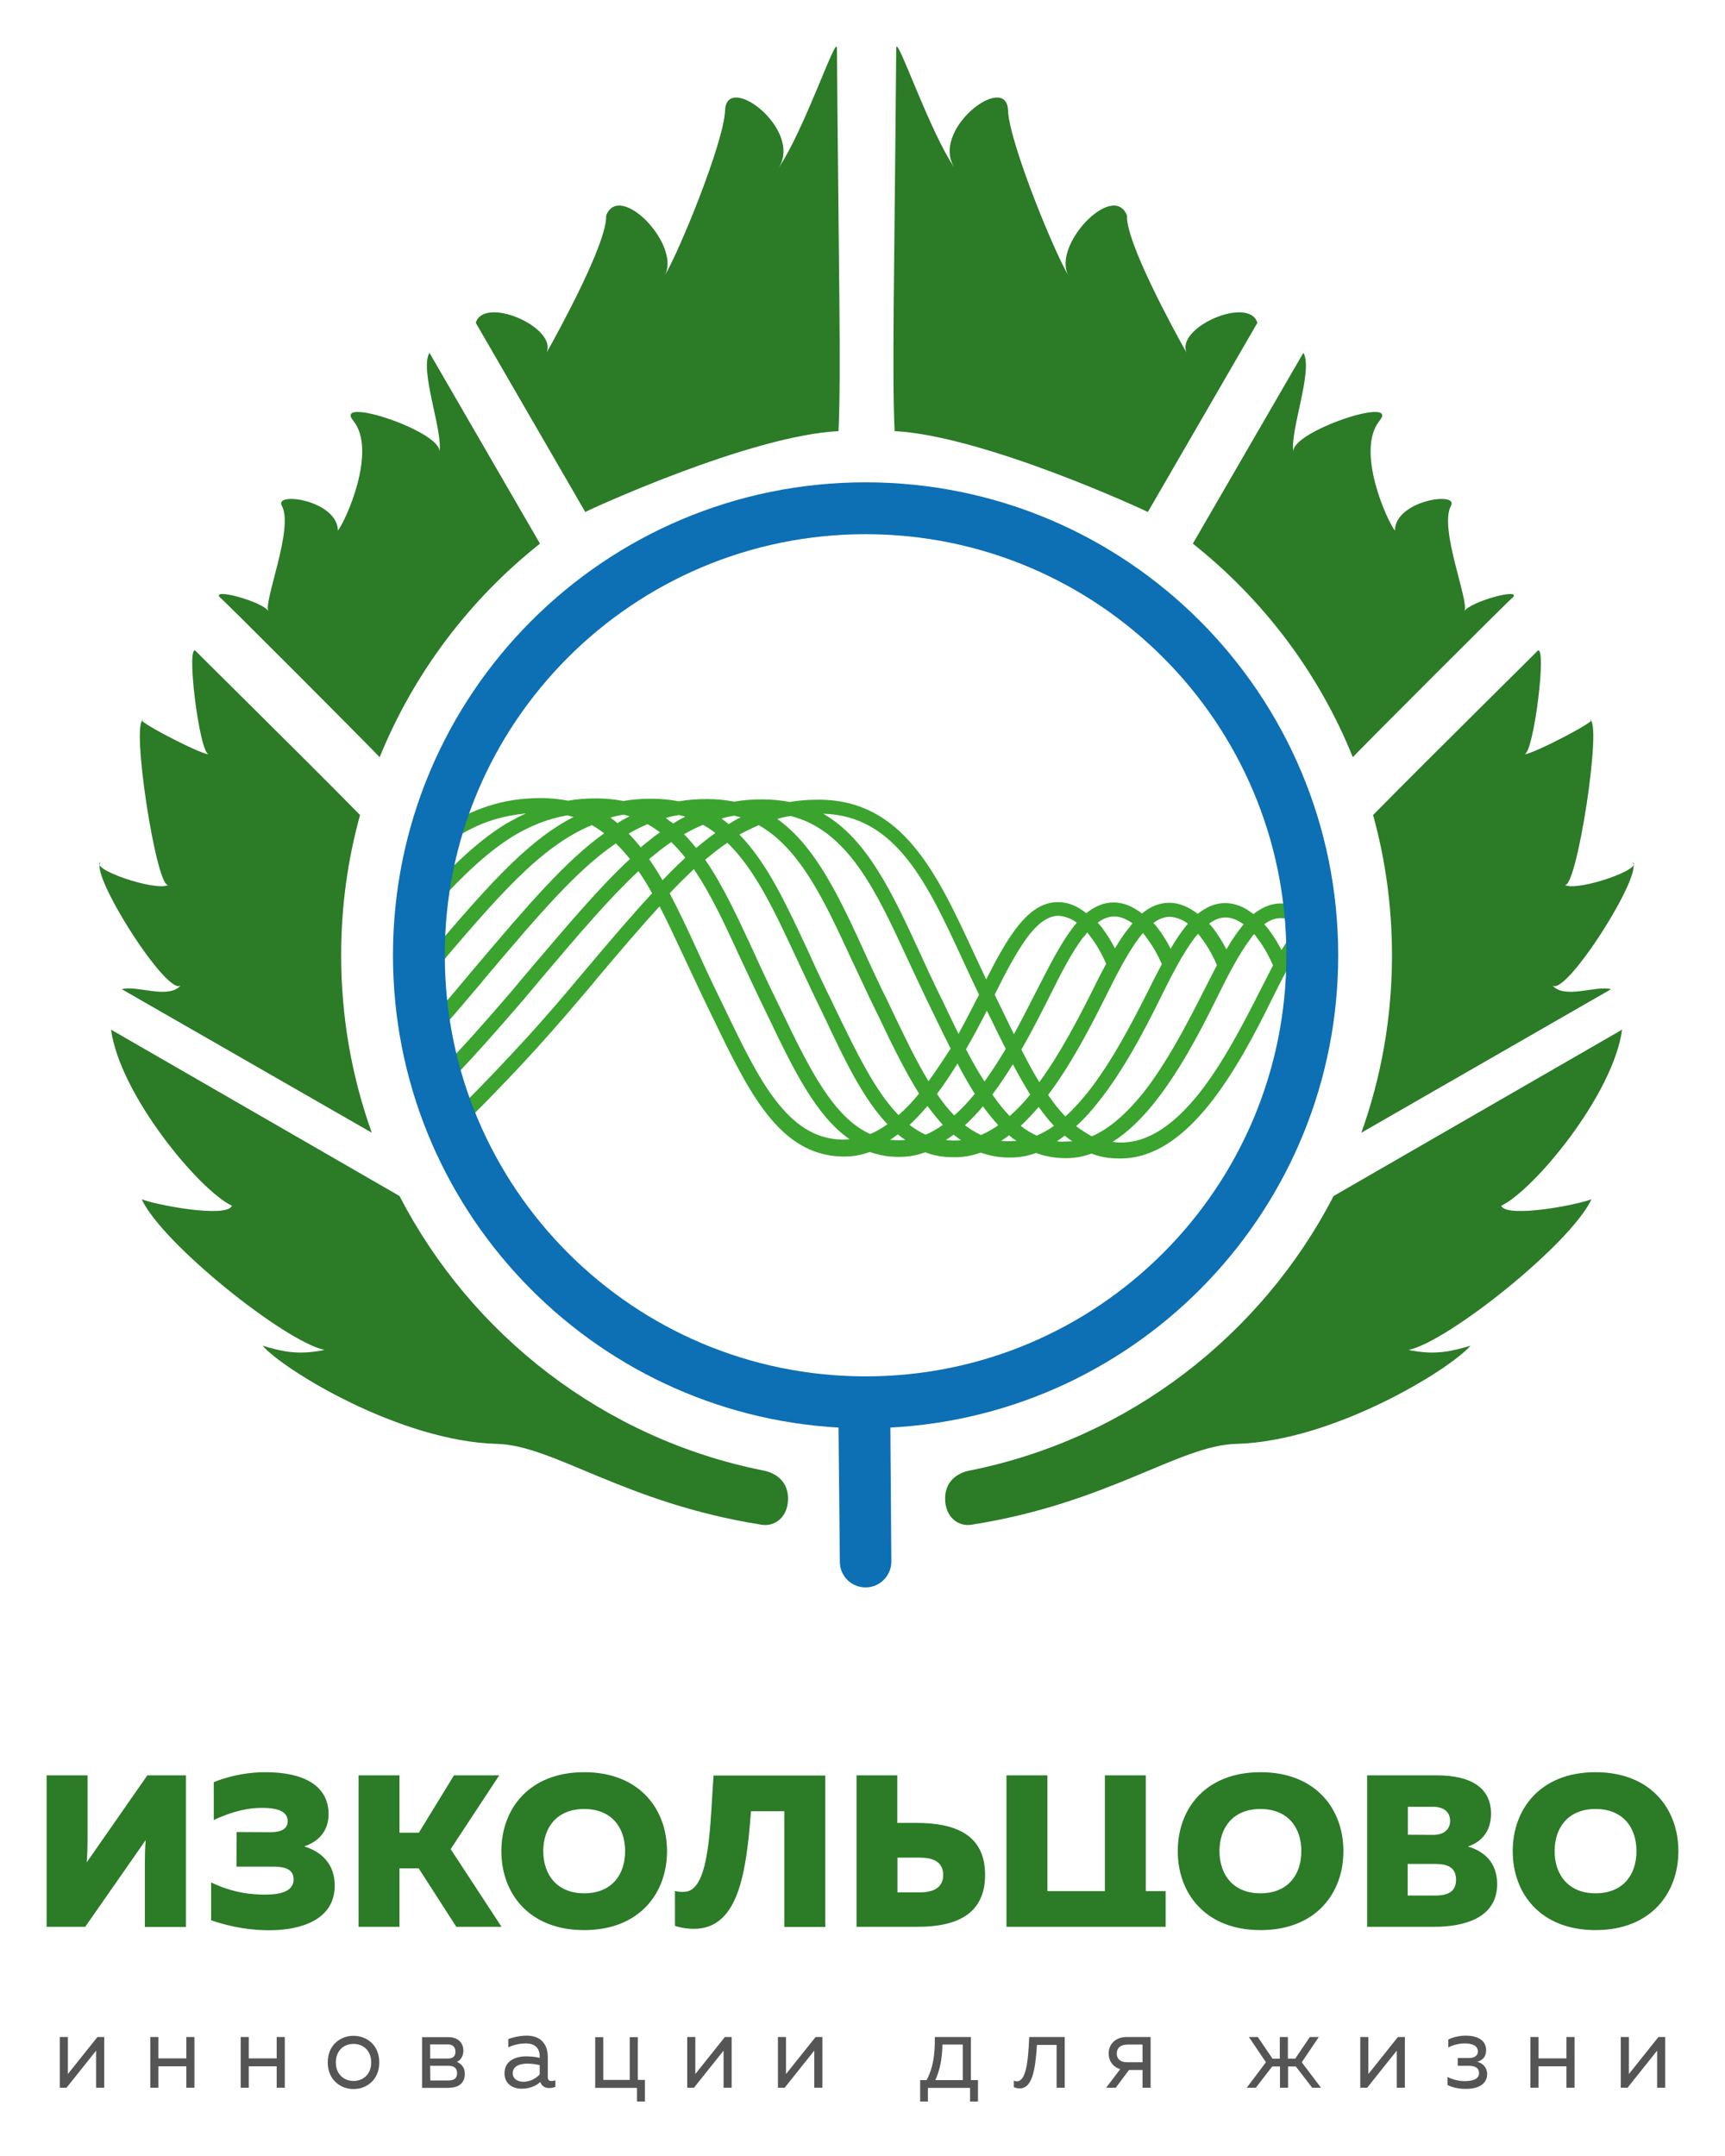
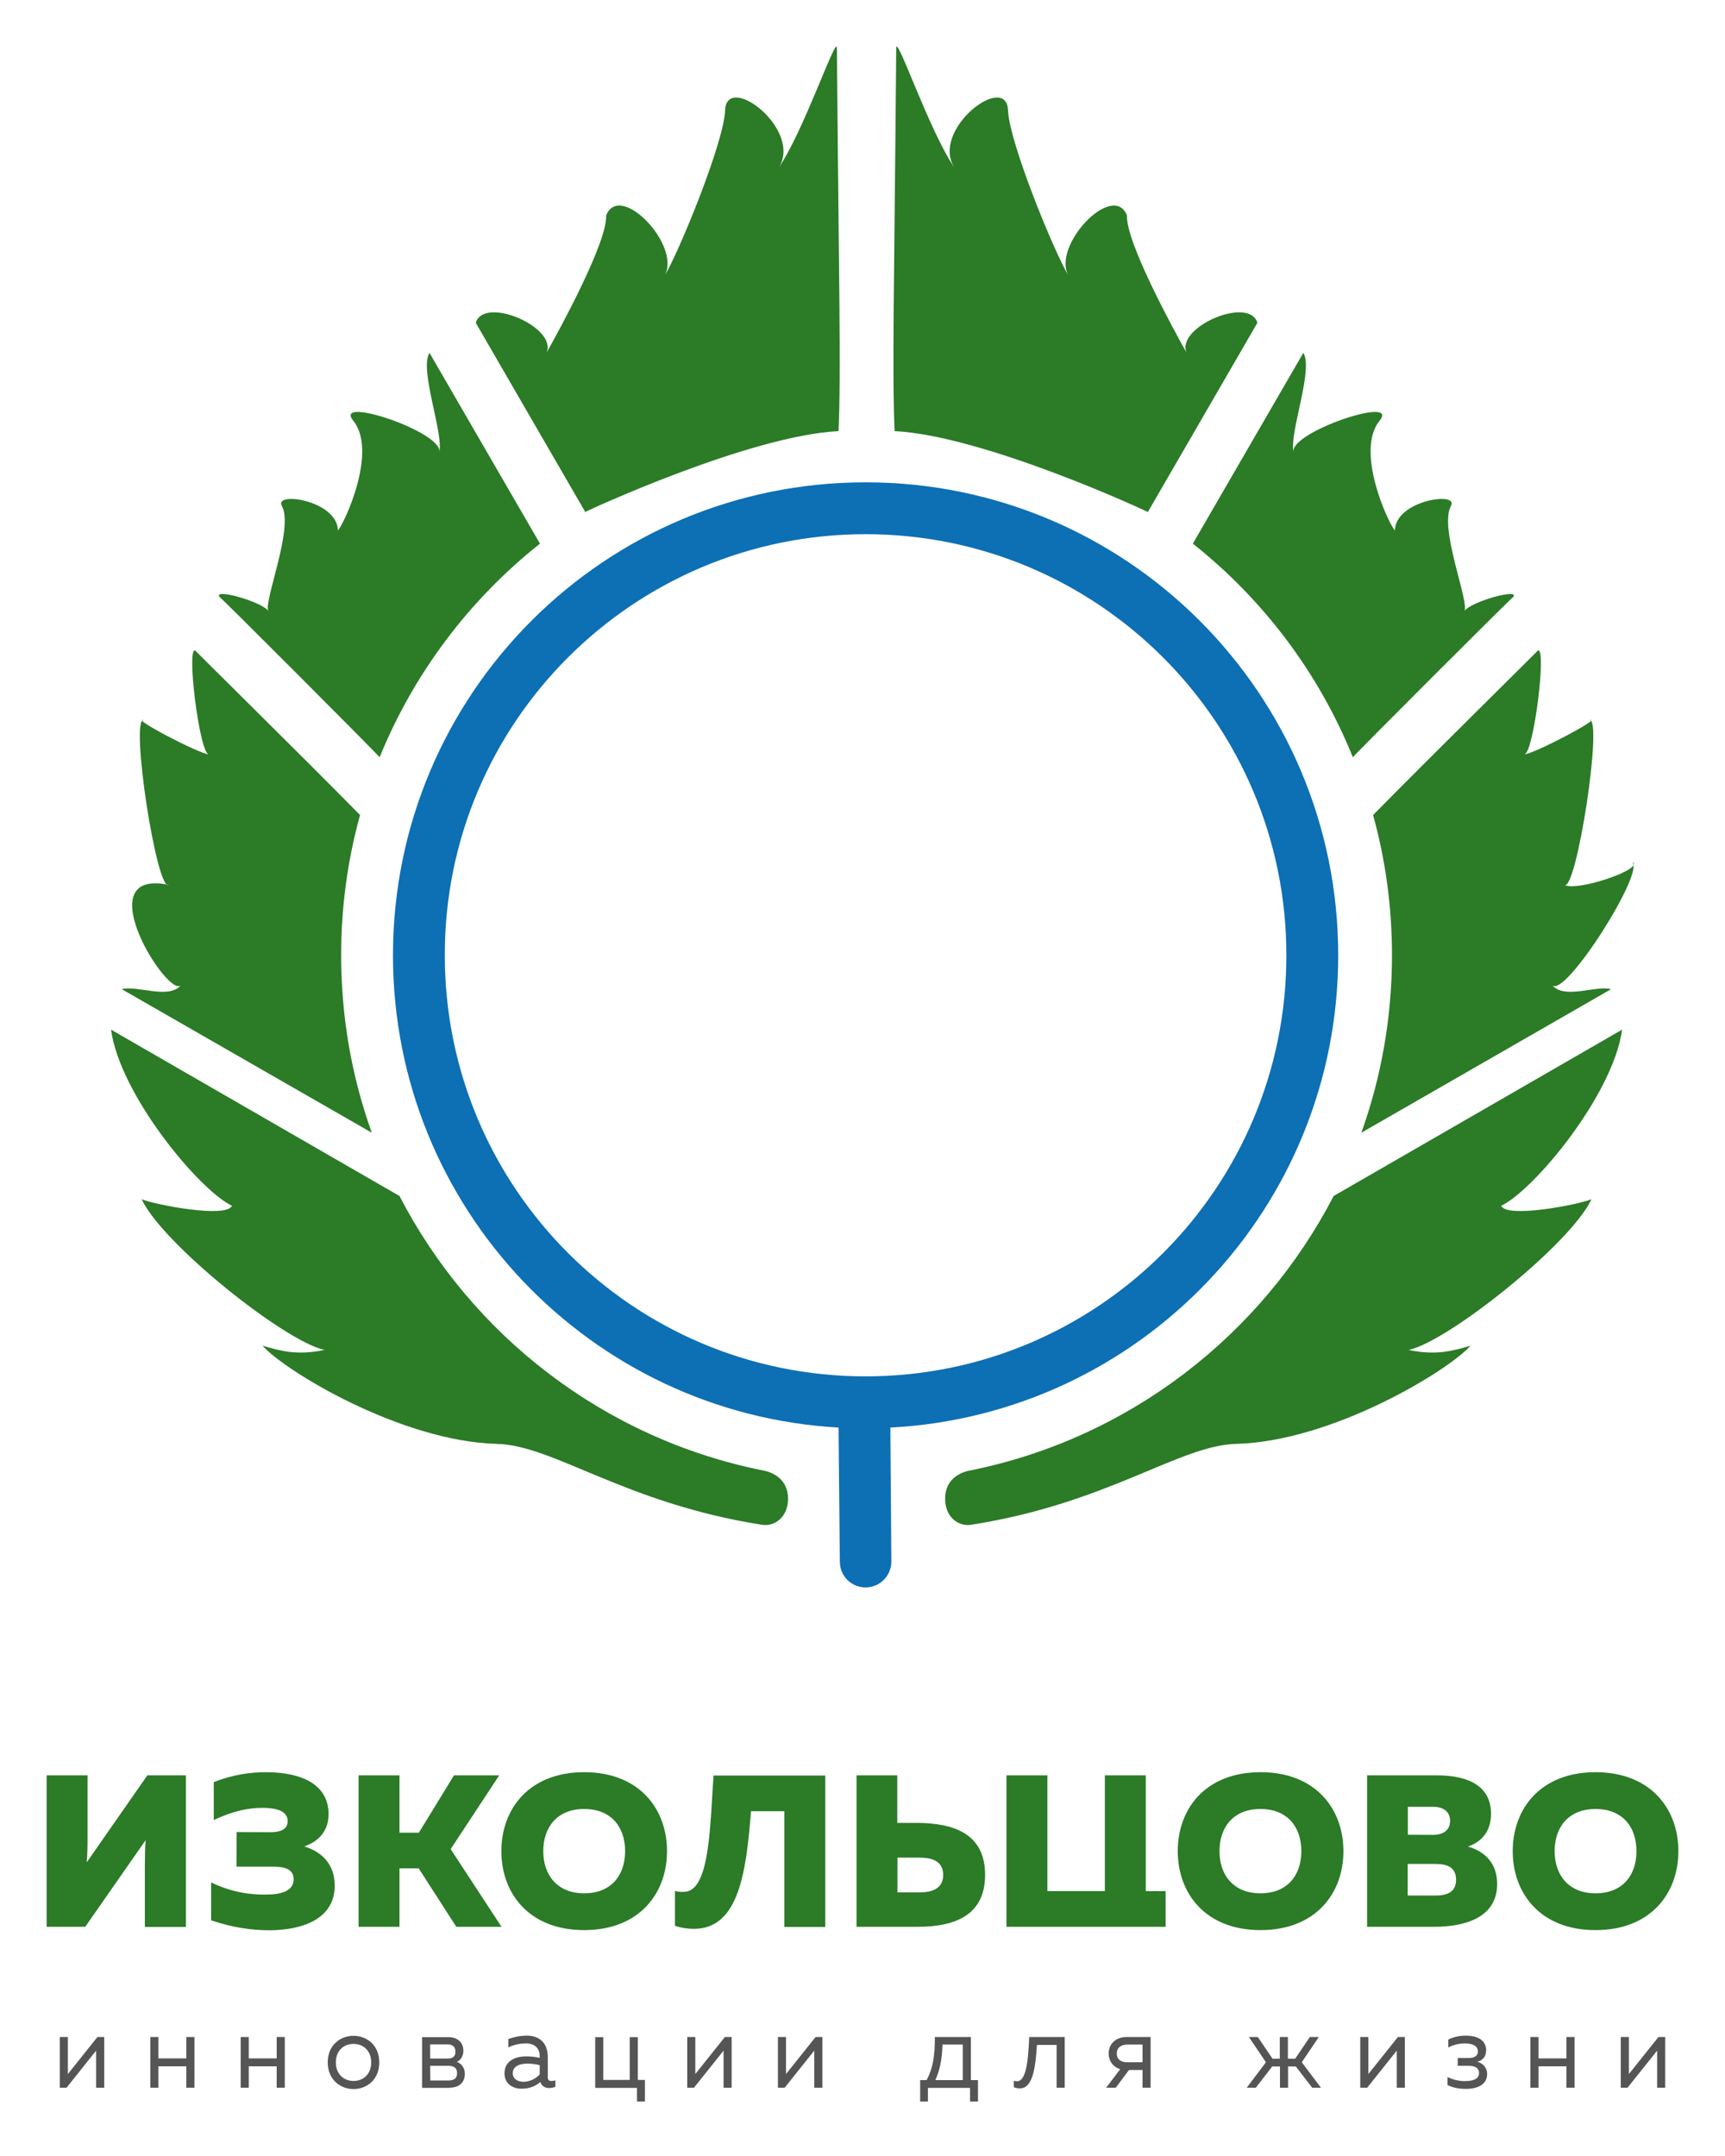
<svg xmlns="http://www.w3.org/2000/svg" width="148" height="185" viewBox="0 0 148 185" fill="none">
  <g clip-path="url(#clip0_703_6795)" filter="url(#filter0_d_703_6795)">
-     <path fill-rule="evenodd" clip-rule="evenodd" d="M113.612 75.087L113.276 73.856C112.94 73.996 112.633 74.219 112.325 74.471C111.57 73.884 110.759 73.52 109.892 73.52C109.053 73.52 108.27 73.856 107.543 74.443C106.788 73.828 105.977 73.492 105.11 73.492C104.271 73.492 103.488 73.828 102.761 74.415C102.006 73.828 101.167 73.464 100.328 73.464C99.489 73.464 98.706 73.772 97.979 74.387C97.224 73.8 96.413 73.436 95.546 73.436C94.707 73.436 93.924 73.772 93.197 74.359C92.442 73.744 91.631 73.408 90.764 73.408C89.366 73.408 88.192 74.303 87.129 75.731C86.262 76.878 85.451 78.39 84.612 80.041C84.277 79.313 83.913 78.558 83.578 77.83C80.389 70.945 77.453 64.592 70.182 64.62C69.343 64.62 68.532 64.676 67.749 64.816C67.022 64.676 66.239 64.592 65.428 64.592C64.561 64.592 63.778 64.648 62.995 64.787C62.268 64.648 61.485 64.564 60.674 64.564C59.807 64.564 59.024 64.62 58.241 64.76C57.514 64.62 56.731 64.536 55.92 64.536C55.053 64.536 54.27 64.592 53.487 64.731C52.76 64.592 51.977 64.508 51.166 64.508C50.327 64.508 49.516 64.564 48.733 64.704C48.006 64.564 47.223 64.48 46.412 64.48C44.79 64.48 43.308 64.704 41.938 65.151C40.568 65.571 39.253 66.243 37.995 67.082C37.715 67.278 37.631 67.67 37.827 67.95C37.995 68.23 38.386 68.314 38.666 68.146C39.841 67.362 41.043 66.747 42.301 66.355C43.196 66.075 44.119 65.907 45.126 65.795C44.567 66.047 44.007 66.355 43.448 66.663C41.155 68.062 38.946 70.133 36.457 72.848C36.233 73.1 36.233 73.492 36.485 73.744C36.736 73.968 37.128 73.968 37.352 73.716C39.757 71.057 41.882 69.07 44.063 67.726C45.517 66.859 47.028 66.243 48.677 65.963C48.845 66.019 49.041 66.047 49.209 66.103C45.042 68.23 41.407 72.512 35.953 78.949L35.646 79.313C35.422 79.565 35.45 79.957 35.702 80.209C35.953 80.433 36.345 80.405 36.569 80.153L36.876 79.789C42.665 72.96 46.328 68.65 50.775 66.803C51.138 66.999 51.502 67.251 51.837 67.502C48.51 69.881 45.238 73.716 40.763 79.005C40.232 79.621 39.701 80.265 39.141 80.937C38.694 81.468 38.191 82.056 37.603 82.7C37.072 83.316 36.513 83.959 35.953 84.575C35.73 84.827 35.73 85.219 35.981 85.471C36.233 85.695 36.625 85.695 36.848 85.443C37.436 84.771 37.995 84.155 38.526 83.567C39.002 83.008 39.533 82.42 40.064 81.776C40.624 81.105 41.183 80.489 41.686 79.845C46.245 74.471 49.488 70.637 52.844 68.37C53.264 68.79 53.655 69.21 54.047 69.713C51.53 72.036 48.873 75.171 45.545 79.089C45.014 79.705 44.483 80.349 43.923 81.02C42.889 82.224 41.77 83.511 40.54 84.883C39.309 86.254 37.967 87.682 36.513 89.165C36.261 89.417 36.261 89.809 36.513 90.061C36.764 90.313 37.128 90.313 37.38 90.061C38.862 88.549 40.204 87.122 41.434 85.751C42.665 84.379 43.784 83.092 44.846 81.86C45.406 81.189 45.937 80.573 46.468 79.929C49.74 76.067 52.341 73.016 54.774 70.749C55.193 71.337 55.585 71.98 55.948 72.652C54.242 74.499 52.397 76.654 50.299 79.145C49.768 79.761 49.237 80.405 48.677 81.076C47.251 82.756 45.657 84.575 43.867 86.478C42.078 88.409 40.092 90.453 37.799 92.664C37.547 92.888 37.547 93.307 37.771 93.559C37.995 93.811 38.386 93.839 38.638 93.587C40.903 91.404 42.917 89.305 44.762 87.346C46.58 85.387 48.174 83.567 49.6 81.888C50.16 81.216 50.719 80.601 51.222 79.957C53.208 77.606 54.969 75.535 56.592 73.772C57.319 75.171 58.018 76.71 58.745 78.25C59.248 79.313 59.752 80.405 60.311 81.58C60.618 82.196 60.898 82.812 61.206 83.427C64.226 89.669 66.827 95.099 72.224 95.238C73.063 95.266 73.874 95.126 74.629 94.847C75.356 95.099 76.139 95.266 76.978 95.266C77.817 95.294 78.628 95.154 79.383 94.875C80.11 95.154 80.893 95.294 81.732 95.294C82.571 95.322 83.382 95.183 84.137 94.903C84.864 95.154 85.647 95.322 86.486 95.322C87.325 95.35 88.136 95.21 88.891 94.931C89.618 95.21 90.401 95.35 91.24 95.378C92.079 95.406 92.89 95.266 93.645 94.987C94.372 95.266 95.155 95.406 95.994 95.406C98.986 95.462 101.531 93.531 103.74 90.788C105.865 88.129 107.655 84.743 109.137 81.72C110.088 79.789 111.011 78.026 111.934 76.794C112.046 76.626 112.185 76.487 112.297 76.347C112.409 76.459 112.493 76.57 112.577 76.71C112.913 77.13 113.22 77.634 113.528 78.194C113.668 78.446 114.059 76.598 114.199 76.878C113.975 76.543 113.779 76.235 113.528 75.927C113.416 75.787 113.304 75.647 113.164 75.507C113.36 75.255 113.5 75.171 113.612 75.087ZM106.704 75.311C106.565 75.479 106.425 75.647 106.285 75.843C105.921 76.319 105.558 76.878 105.222 77.466C104.887 76.794 104.495 76.207 104.104 75.675C103.992 75.535 103.88 75.395 103.74 75.255C104.188 74.919 104.663 74.723 105.166 74.723C105.67 74.723 106.173 74.947 106.704 75.311ZM85.898 93.895C86.122 93.755 86.346 93.587 86.57 93.419C86.765 93.587 86.989 93.755 87.213 93.895C86.989 93.923 86.766 93.923 86.514 93.923C86.318 93.923 86.094 93.923 85.898 93.895ZM109.948 77.522C109.613 76.85 109.221 76.263 108.83 75.731C108.718 75.591 108.606 75.451 108.466 75.311C108.914 74.975 109.389 74.779 109.892 74.779C110.424 74.779 110.927 75.003 111.43 75.367C111.291 75.535 111.151 75.731 111.011 75.899C110.675 76.374 110.312 76.934 109.948 77.522ZM101.922 75.255C101.783 75.423 101.643 75.591 101.503 75.787C101.139 76.263 100.776 76.822 100.44 77.41C100.105 76.738 99.713 76.151 99.322 75.619C99.21 75.479 99.098 75.339 98.958 75.199C99.406 74.863 99.881 74.667 100.384 74.667C100.888 74.695 101.419 74.891 101.922 75.255ZM99.685 78.725C99.322 79.425 98.93 80.153 98.567 80.909C97.085 83.847 95.351 87.178 93.309 89.753C92.694 90.508 92.079 91.208 91.408 91.796C90.876 91.264 90.401 90.648 89.925 89.949C91.855 87.402 93.505 84.239 94.903 81.44C95.854 79.509 96.777 77.746 97.7 76.514C97.811 76.347 97.951 76.207 98.063 76.067C98.175 76.179 98.259 76.291 98.343 76.43C98.846 77.074 99.294 77.858 99.685 78.725ZM90.429 92.608C89.953 92.943 89.45 93.223 88.947 93.447C88.471 93.223 87.996 92.943 87.576 92.608C88.108 92.104 88.611 91.572 89.115 90.984C89.534 91.572 89.953 92.104 90.429 92.608ZM84.165 93.391C83.689 93.167 83.214 92.888 82.794 92.552C83.326 92.048 83.857 91.516 84.332 90.928C84.752 91.516 85.199 92.048 85.647 92.552C85.171 92.888 84.696 93.167 84.165 93.391ZM81.872 91.712C81.34 91.18 80.865 90.564 80.389 89.865C81.005 89.053 81.592 88.157 82.151 87.262C82.627 88.186 83.13 89.053 83.633 89.865C83.074 90.537 82.487 91.18 81.872 91.712ZM79.662 88.773C78.6 87.038 77.621 84.967 76.586 82.812C76.307 82.196 75.999 81.58 75.691 80.965C75.188 79.929 74.657 78.781 74.153 77.662C72.028 73.016 69.987 68.622 66.687 66.271C67.05 66.159 67.442 66.075 67.833 66.019C72.755 67.251 75.216 72.54 77.845 78.25C78.348 79.313 78.851 80.405 79.411 81.58C79.718 82.196 79.998 82.812 80.306 83.427C80.725 84.295 81.144 85.163 81.564 85.974C80.921 86.954 80.306 87.906 79.662 88.773ZM54.019 66.047C53.655 66.215 53.32 66.411 52.984 66.635C52.788 66.467 52.565 66.299 52.369 66.159C52.732 66.047 53.124 65.963 53.515 65.907C53.655 65.935 53.851 65.991 54.019 66.047ZM53.935 67.53C54.466 67.222 55.025 66.943 55.557 66.719C55.92 66.915 56.284 67.166 56.619 67.418C56.06 67.81 55.529 68.258 54.969 68.706C54.634 68.286 54.298 67.894 53.935 67.53ZM57.123 66.187C57.486 66.075 57.878 65.991 58.269 65.935C58.437 65.991 58.633 66.019 58.801 66.075C58.437 66.243 58.102 66.439 57.766 66.663C57.542 66.523 57.319 66.355 57.123 66.187ZM63.023 65.991C63.191 66.047 63.387 66.103 63.555 66.131C63.191 66.299 62.856 66.495 62.52 66.719C62.324 66.551 62.1 66.383 61.905 66.243C62.24 66.131 62.632 66.047 63.023 65.991ZM65.093 66.803C68.672 68.818 70.77 73.38 73.007 78.222C73.51 79.285 74.013 80.377 74.573 81.552C74.88 82.168 75.16 82.784 75.468 83.4C76.586 85.751 77.677 87.962 78.851 89.837C78.292 90.537 77.705 91.152 77.09 91.684C75.076 89.613 73.51 86.338 71.776 82.784C71.497 82.168 71.189 81.552 70.882 80.937C70.378 79.901 69.847 78.754 69.343 77.634C67.554 73.8 65.876 70.105 63.443 67.614C64.002 67.306 64.534 67.055 65.093 66.803ZM79.579 90.9C79.998 91.488 80.445 92.02 80.893 92.524C80.417 92.859 79.914 93.167 79.411 93.363C78.935 93.139 78.46 92.859 78.04 92.524C78.572 92.02 79.075 91.488 79.579 90.9ZM81.816 93.363C82.039 93.531 82.235 93.699 82.459 93.839C82.235 93.867 82.011 93.867 81.76 93.867C81.536 93.867 81.34 93.839 81.144 93.811C81.368 93.699 81.592 93.531 81.816 93.363ZM90.68 93.923C90.904 93.783 91.128 93.615 91.352 93.447C91.547 93.615 91.771 93.783 91.995 93.923C91.771 93.951 91.547 93.951 91.296 93.951C91.072 93.979 90.876 93.951 90.68 93.923ZM92.33 92.636C93.002 92.02 93.645 91.32 94.232 90.564C96.357 87.906 98.147 84.519 99.629 81.496C100.58 79.565 101.503 77.802 102.426 76.57C102.538 76.403 102.677 76.263 102.789 76.123C102.873 76.235 102.985 76.347 103.069 76.487C103.572 77.13 104.02 77.914 104.411 78.809C104.048 79.509 103.684 80.237 103.293 80.993C101.811 83.931 100.077 87.262 98.035 89.837C96.693 91.488 95.239 92.832 93.673 93.503C93.225 93.251 92.778 92.971 92.33 92.636ZM107.599 76.151C107.711 76.263 107.795 76.374 107.879 76.514C108.382 77.158 108.83 77.942 109.221 78.838C108.858 79.537 108.494 80.265 108.103 81.02C106.62 83.959 104.887 87.29 102.845 89.865C100.86 92.328 98.623 94.091 96.078 94.035C95.854 94.035 95.658 94.007 95.463 93.979C96.749 93.167 97.951 91.992 99.042 90.62C101.167 87.962 102.957 84.575 104.439 81.552C105.39 79.621 106.313 77.858 107.236 76.626C107.348 76.459 107.459 76.291 107.599 76.151ZM92.386 75.171C92.247 75.339 92.107 75.507 91.967 75.703C90.96 77.046 90.037 78.865 89.031 80.825C88.387 82.084 87.716 83.427 86.989 84.743C86.71 84.155 86.402 83.54 86.094 82.896L85.339 81.356C86.29 79.425 87.213 77.69 88.136 76.43C89.003 75.283 89.87 74.583 90.82 74.583C91.352 74.611 91.883 74.807 92.386 75.171ZM55.697 69.713C56.34 69.182 56.955 68.678 57.598 68.258C58.018 68.678 58.409 69.098 58.801 69.601C58.157 70.189 57.514 70.833 56.843 71.533C56.48 70.889 56.088 70.301 55.697 69.713ZM57.458 72.652C58.157 71.897 58.857 71.225 59.528 70.581C61.01 72.736 62.212 75.367 63.471 78.11C63.974 79.173 64.478 80.265 65.037 81.44C65.344 82.056 65.624 82.672 65.932 83.288C68.057 87.738 70.014 91.768 72.895 93.755C72.671 93.783 72.448 93.783 72.196 93.783C67.526 93.671 65.065 88.549 62.24 82.672C61.933 82.056 61.653 81.44 61.346 80.825C60.842 79.789 60.311 78.642 59.807 77.522C59.052 75.871 58.269 74.192 57.458 72.652ZM95.658 77.382C95.323 76.71 94.931 76.123 94.54 75.591C94.428 75.451 94.316 75.311 94.176 75.171C94.624 74.835 95.099 74.639 95.602 74.639C96.134 74.639 96.637 74.863 97.168 75.227C97.028 75.395 96.889 75.591 96.749 75.759C96.357 76.235 96.022 76.794 95.658 77.382ZM83.997 81.356C83.438 82.448 82.85 83.595 82.235 84.715C81.956 84.127 81.648 83.511 81.34 82.868C81.061 82.252 80.753 81.636 80.445 81.02C79.942 79.985 79.411 78.838 78.907 77.718C76.586 72.708 74.433 68.006 70.63 65.823C76.894 65.991 79.606 71.897 82.571 78.306C83.018 79.285 83.494 80.293 83.997 81.356ZM76.139 92.468C75.663 92.803 75.16 93.111 74.657 93.307C71.441 91.852 69.371 87.542 67.05 82.728C66.743 82.112 66.463 81.496 66.155 80.881C65.652 79.845 65.121 78.698 64.617 77.578C63.303 74.751 62.045 72.008 60.507 69.769C61.15 69.238 61.765 68.734 62.408 68.314C64.841 70.665 66.519 74.331 68.309 78.166C68.812 79.229 69.315 80.321 69.875 81.496C70.182 82.112 70.462 82.728 70.77 83.344C72.448 86.926 74.041 90.257 76.139 92.468ZM76.363 93.811C76.586 93.671 76.81 93.503 77.034 93.335C77.23 93.503 77.453 93.671 77.677 93.811C77.453 93.839 77.23 93.839 76.978 93.839C76.782 93.839 76.586 93.811 76.363 93.811ZM82.878 86.03C83.522 84.939 84.109 83.819 84.668 82.728L85.032 83.456C85.451 84.323 85.871 85.191 86.29 86.002C85.703 86.982 85.088 87.934 84.472 88.801C83.913 87.962 83.382 87.01 82.878 86.03ZM93.281 76.011C93.365 76.123 93.477 76.235 93.561 76.374C94.064 77.018 94.512 77.802 94.903 78.698C94.54 79.397 94.148 80.125 93.785 80.881C92.47 83.511 90.932 86.45 89.17 88.857C88.639 87.99 88.136 87.066 87.632 86.058C88.527 84.519 89.338 82.896 90.093 81.412C91.044 79.481 91.967 77.718 92.89 76.487C93.058 76.319 93.169 76.179 93.281 76.011ZM58.689 67.586C59.22 67.278 59.779 66.999 60.311 66.775C60.674 66.971 61.038 67.222 61.373 67.474C60.814 67.866 60.283 68.314 59.724 68.762C59.388 68.342 59.052 67.95 58.689 67.586ZM85.144 89.921C85.759 89.109 86.346 88.213 86.905 87.318C87.381 88.241 87.884 89.109 88.387 89.921C87.828 90.62 87.241 91.236 86.626 91.768C86.122 91.236 85.619 90.62 85.144 89.921Z" fill="#3AA42E" />
-     <path fill-rule="evenodd" clip-rule="evenodd" d="M114.423 98.625L139.171 84.351C138.416 89.921 131.621 98.121 128.796 99.465C129.272 100.556 135.368 99.381 136.543 98.905C134.781 102.711 124.266 111.108 120.854 111.835C123.259 112.339 124.714 111.891 126.168 111.471C124.35 113.543 114.395 119.672 106.061 119.896C101.195 120.008 95.099 124.99 83.326 126.837C82.235 127.005 81.089 126.193 81.089 124.598C81.089 122.359 83.382 122.163 83.298 122.163C96.861 119.42 108.242 110.576 114.423 98.625ZM76.754 32.993C76.53 27.759 76.726 20.511 76.894 0.107C76.95 -1.04 79.746 7.328 81.956 10.491C79.662 7.216 86.374 2.094 86.486 5.481C86.598 8.252 90.485 17.74 91.715 19.727C90.121 17.152 95.518 11.498 96.693 14.493C96.581 16.76 100.692 24.289 101.81 26.276C100.832 24.093 107.18 21.35 107.879 23.701L98.483 39.934C98.483 39.906 84.472 33.385 76.754 32.993ZM71.944 32.993C72.168 27.759 71.972 20.511 71.804 0.107C71.748 -1.04 68.952 7.328 66.743 10.491C69.036 7.216 62.324 2.094 62.212 5.481C62.1 8.252 58.213 17.74 56.983 19.727C58.577 17.152 53.18 11.498 52.005 14.493C52.117 16.76 48.006 24.289 46.888 26.276C47.866 24.093 41.518 21.35 40.819 23.701L50.215 39.934C50.188 39.906 64.226 33.385 71.944 32.993ZM34.276 98.625L9.527 84.351C10.282 89.921 17.077 98.121 19.902 99.465C19.426 100.556 13.33 99.381 12.155 98.905C13.917 102.711 24.432 111.108 27.844 111.835C25.411 112.339 23.985 111.891 22.53 111.471C24.32 113.543 34.303 119.672 42.637 119.896C47.503 120.008 53.599 124.99 65.372 126.837C66.463 127.005 67.609 126.193 67.609 124.598C67.609 122.359 65.316 122.163 65.4 122.163C51.809 119.42 40.456 110.576 34.276 98.625ZM30.892 65.935C25.662 60.617 16.182 51.297 16.797 51.857C15.931 51.101 17.105 60.701 17.916 60.729C17.105 60.701 11.149 57.567 12.323 57.791C11.149 57.567 13.442 72.568 14.476 71.924C13.442 72.568 7.345 70.469 8.716 69.937C7.317 70.469 14.504 81.832 15.539 80.517C14.504 81.804 11.764 80.517 10.45 80.881L31.898 93.195C30.193 88.437 29.27 83.316 29.27 77.97C29.27 73.8 29.829 69.769 30.892 65.935ZM46.328 42.649L36.848 26.276C35.953 27.731 38.079 33.161 37.687 34.812C38.107 33.105 28.515 29.887 30.305 32.097C32.402 34.672 29.633 40.746 28.99 41.529C28.962 38.927 23.481 38.143 24.18 39.402C25.243 41.306 22.558 47.715 23.034 48.443C22.53 47.631 18.112 46.399 18.867 47.267C18.112 46.399 32.849 61.177 32.57 60.981C35.506 53.76 40.288 47.435 46.328 42.649ZM102.342 42.649L111.822 26.276C112.717 27.731 110.591 33.161 110.983 34.812C110.563 33.105 120.155 29.887 118.366 32.097C116.268 34.672 119.037 40.746 119.68 41.529C119.708 38.927 125.189 38.143 124.49 39.402C123.427 41.306 126.112 47.715 125.636 48.443C126.14 47.631 130.558 46.399 129.803 47.267C130.558 46.399 115.793 61.177 116.072 60.981C113.164 53.76 108.382 47.435 102.342 42.649ZM117.806 65.935C123.036 60.617 132.516 51.297 131.901 51.857C132.767 51.101 131.593 60.701 130.782 60.729C131.593 60.701 137.549 57.567 136.375 57.791C137.549 57.567 135.256 72.568 134.222 71.924C135.256 72.568 141.353 70.469 139.982 69.937C141.381 70.469 134.194 81.832 133.159 80.517C134.194 81.804 136.934 80.517 138.221 80.881L116.8 93.195C118.505 88.437 119.428 83.316 119.428 77.97C119.428 73.8 118.869 69.769 117.806 65.935Z" fill="#2B7B27" />
+     <path fill-rule="evenodd" clip-rule="evenodd" d="M114.423 98.625L139.171 84.351C138.416 89.921 131.621 98.121 128.796 99.465C129.272 100.556 135.368 99.381 136.543 98.905C134.781 102.711 124.266 111.108 120.854 111.835C123.259 112.339 124.714 111.891 126.168 111.471C124.35 113.543 114.395 119.672 106.061 119.896C101.195 120.008 95.099 124.99 83.326 126.837C82.235 127.005 81.089 126.193 81.089 124.598C81.089 122.359 83.382 122.163 83.298 122.163C96.861 119.42 108.242 110.576 114.423 98.625ZM76.754 32.993C76.53 27.759 76.726 20.511 76.894 0.107C76.95 -1.04 79.746 7.328 81.956 10.491C79.662 7.216 86.374 2.094 86.486 5.481C86.598 8.252 90.485 17.74 91.715 19.727C90.121 17.152 95.518 11.498 96.693 14.493C96.581 16.76 100.692 24.289 101.81 26.276C100.832 24.093 107.18 21.35 107.879 23.701L98.483 39.934C98.483 39.906 84.472 33.385 76.754 32.993ZM71.944 32.993C72.168 27.759 71.972 20.511 71.804 0.107C71.748 -1.04 68.952 7.328 66.743 10.491C69.036 7.216 62.324 2.094 62.212 5.481C62.1 8.252 58.213 17.74 56.983 19.727C58.577 17.152 53.18 11.498 52.005 14.493C52.117 16.76 48.006 24.289 46.888 26.276C47.866 24.093 41.518 21.35 40.819 23.701L50.215 39.934C50.188 39.906 64.226 33.385 71.944 32.993ZM34.276 98.625L9.527 84.351C10.282 89.921 17.077 98.121 19.902 99.465C19.426 100.556 13.33 99.381 12.155 98.905C13.917 102.711 24.432 111.108 27.844 111.835C25.411 112.339 23.985 111.891 22.53 111.471C24.32 113.543 34.303 119.672 42.637 119.896C47.503 120.008 53.599 124.99 65.372 126.837C66.463 127.005 67.609 126.193 67.609 124.598C67.609 122.359 65.316 122.163 65.4 122.163C51.809 119.42 40.456 110.576 34.276 98.625ZM30.892 65.935C25.662 60.617 16.182 51.297 16.797 51.857C15.931 51.101 17.105 60.701 17.916 60.729C17.105 60.701 11.149 57.567 12.323 57.791C11.149 57.567 13.442 72.568 14.476 71.924C7.317 70.469 14.504 81.832 15.539 80.517C14.504 81.804 11.764 80.517 10.45 80.881L31.898 93.195C30.193 88.437 29.27 83.316 29.27 77.97C29.27 73.8 29.829 69.769 30.892 65.935ZM46.328 42.649L36.848 26.276C35.953 27.731 38.079 33.161 37.687 34.812C38.107 33.105 28.515 29.887 30.305 32.097C32.402 34.672 29.633 40.746 28.99 41.529C28.962 38.927 23.481 38.143 24.18 39.402C25.243 41.306 22.558 47.715 23.034 48.443C22.53 47.631 18.112 46.399 18.867 47.267C18.112 46.399 32.849 61.177 32.57 60.981C35.506 53.76 40.288 47.435 46.328 42.649ZM102.342 42.649L111.822 26.276C112.717 27.731 110.591 33.161 110.983 34.812C110.563 33.105 120.155 29.887 118.366 32.097C116.268 34.672 119.037 40.746 119.68 41.529C119.708 38.927 125.189 38.143 124.49 39.402C123.427 41.306 126.112 47.715 125.636 48.443C126.14 47.631 130.558 46.399 129.803 47.267C130.558 46.399 115.793 61.177 116.072 60.981C113.164 53.76 108.382 47.435 102.342 42.649ZM117.806 65.935C123.036 60.617 132.516 51.297 131.901 51.857C132.767 51.101 131.593 60.701 130.782 60.729C131.593 60.701 137.549 57.567 136.375 57.791C137.549 57.567 135.256 72.568 134.222 71.924C135.256 72.568 141.353 70.469 139.982 69.937C141.381 70.469 134.194 81.832 133.159 80.517C134.194 81.804 136.934 80.517 138.221 80.881L116.8 93.195C118.505 88.437 119.428 83.316 119.428 77.97C119.428 73.8 118.869 69.769 117.806 65.935Z" fill="#2B7B27" />
    <path fill-rule="evenodd" clip-rule="evenodd" d="M76.391 118.496C97.812 117.377 114.814 99.66 114.814 77.97C114.814 55.551 96.665 37.387 74.265 37.387C51.865 37.387 33.716 55.551 33.716 77.97C33.716 99.632 50.663 117.293 71.944 118.496L72.056 130C72.056 131.231 73.035 132.211 74.265 132.211C75.496 132.211 76.474 131.203 76.474 130L76.391 118.496ZM74.265 41.837C94.204 41.837 110.368 58.014 110.368 77.97C110.368 97.925 94.204 114.102 74.265 114.102C54.326 114.102 38.163 97.925 38.163 77.97C38.135 58.014 54.326 41.837 74.265 41.837Z" fill="#0D6FB4" />
    <path fill-rule="evenodd" clip-rule="evenodd" d="M15.953 161.333V148.338H12.642L7.44 155.804C7.496 155.194 7.511 154.381 7.511 153.65V148.338H4V161.333H7.312L12.499 153.894C12.443 154.503 12.428 155.316 12.428 156.035V161.346H15.953V161.333ZM28.717 157.796C28.717 155.94 27.58 154.883 26.102 154.436C27.423 153.988 28.191 153.026 28.191 151.671C28.191 149.232 26.073 148.067 22.79 148.067C21.525 148.067 19.961 148.27 18.341 148.921V152.173C20.047 151.36 21.454 151.116 22.506 151.129C23.998 151.129 24.68 151.522 24.68 152.268C24.68 152.918 24.154 153.216 23.216 153.216L20.302 153.203L20.288 156.17H23.429C24.495 156.17 25.192 156.414 25.192 157.268C25.192 158.27 24.098 158.568 22.847 158.568C21.596 158.582 20.004 158.433 18.114 157.525V160.777C20.032 161.427 21.681 161.631 23.131 161.631C25.831 161.617 28.717 160.736 28.717 157.796ZM34.274 161.333V156.319H35.923L39.149 161.333H43.029L38.666 154.666L42.831 148.338H38.95L35.937 153.257H34.274V148.338H30.764V161.333H34.274ZM43.015 154.842C43.015 158.46 45.389 161.617 50.122 161.617C54.855 161.617 57.228 158.46 57.228 154.842C57.228 151.224 54.855 148.067 50.122 148.067C45.389 148.067 43.015 151.224 43.015 154.842ZM53.633 154.842C53.633 156.929 52.424 158.46 50.122 158.46C47.834 158.46 46.611 156.915 46.611 154.842C46.611 152.769 47.819 151.224 50.122 151.224C52.424 151.224 53.633 152.755 53.633 154.842ZM61.222 148.338C60.924 152.268 60.952 158.108 58.82 158.324C58.465 158.365 58.152 158.324 57.911 158.257V161.251C58.493 161.441 59.048 161.509 59.545 161.509C63.354 161.495 64.022 156.739 64.434 151.414H67.291V161.346H70.802V148.352H61.222V148.338ZM78.733 161.333C82.016 161.333 84.518 160.289 84.518 156.875C84.518 153.46 82.016 152.444 78.733 152.417H76.985V148.338H73.488V161.333H78.733ZM76.999 155.398H78.918C79.984 155.398 80.922 155.709 80.922 156.888C80.922 158.053 79.969 158.379 78.918 158.379H76.999V155.398ZM100.01 161.333V158.27H98.305V148.338H94.794V158.27H89.862V148.338H86.351V161.333H96.969H100.01ZM101.048 154.842C101.048 158.46 103.421 161.617 108.154 161.617C112.887 161.617 115.261 158.46 115.261 154.842C115.261 151.224 112.887 148.067 108.154 148.067C103.407 148.067 101.048 151.224 101.048 154.842ZM111.651 154.842C111.651 156.929 110.443 158.46 108.14 158.46C105.852 158.46 104.629 156.915 104.629 154.842C104.629 152.769 105.838 151.224 108.14 151.224C110.443 151.224 111.651 152.755 111.651 154.842ZM117.293 148.338V161.333H123.05C125.565 161.333 128.451 160.614 128.451 157.661C128.451 155.858 127.371 154.856 125.949 154.449C127.214 154.002 127.925 153.054 127.925 151.631C127.925 149.382 126.177 148.338 123.277 148.338H117.293ZM124.926 157.295C124.926 158.311 124.229 158.65 123.163 158.65H120.776V155.94H123.163C124.229 155.94 124.926 156.265 124.926 157.295ZM124.414 152.241C124.414 152.986 123.888 153.446 122.95 153.446L120.79 153.433V151.035H122.95C123.888 151.035 124.414 151.495 124.414 152.241ZM129.787 154.842C129.787 158.46 132.16 161.617 136.893 161.617C141.626 161.617 144 158.46 144 154.842C144 151.224 141.626 148.067 136.893 148.067C132.16 148.067 129.787 151.224 129.787 154.842ZM140.404 154.842C140.404 156.929 139.196 158.46 136.893 158.46C134.605 158.46 133.383 156.915 133.383 154.842C133.383 152.769 134.591 151.224 136.893 151.224C139.196 151.224 140.404 152.755 140.404 154.842Z" fill="#2B7B27" />
    <path fill-rule="evenodd" clip-rule="evenodd" d="M5.71 175.139L8.247 171.959V175.139H8.942V170.789H8.361L5.824 173.968V170.789H5.129V175.139H5.71ZM13.591 175.139V173.303H15.986V175.139H16.681V170.789H15.986V172.624H13.591V170.789H12.896V175.139H13.591ZM21.344 175.139V173.303H23.739V175.139H24.434V170.789H23.739V172.624H21.344V170.789H20.65V175.139H21.344ZM28.119 172.971C28.119 174.46 29.211 175.255 30.33 175.255C31.464 175.255 32.541 174.46 32.541 172.971C32.541 171.482 31.464 170.687 30.33 170.687C29.196 170.687 28.119 171.482 28.119 172.971ZM31.847 172.971C31.847 173.983 31.167 174.561 30.33 174.561C29.494 174.561 28.814 173.968 28.814 172.971C28.814 171.959 29.494 171.381 30.33 171.381C31.167 171.381 31.847 171.959 31.847 172.971ZM38.551 175.139C39.444 175.139 39.883 174.648 39.883 173.939C39.883 173.39 39.543 173.058 39.203 172.928C39.515 172.783 39.756 172.422 39.756 171.974C39.756 171.208 39.203 170.803 38.48 170.803H36.212V175.154H38.551V175.139ZM36.907 173.26H38.495C38.835 173.26 39.217 173.376 39.217 173.896C39.217 174.373 38.906 174.518 38.48 174.518H36.921L36.907 173.26ZM36.907 171.425H38.424C38.721 171.425 39.076 171.555 39.076 172.046C39.076 172.494 38.792 172.639 38.424 172.639H36.907V171.425ZM46.999 174.229V172.523C46.999 171.309 46.304 170.673 45.199 170.673C44.518 170.673 43.952 170.846 43.611 170.962V171.67C43.98 171.511 44.49 171.338 45.128 171.338C45.893 171.338 46.304 171.771 46.304 172.422V172.581C45.964 172.494 45.525 172.451 45.156 172.451C44.263 172.451 43.285 172.798 43.285 173.911C43.285 174.821 44.008 175.226 44.745 175.226C45.425 175.226 45.95 175.009 46.361 174.648C46.474 175.023 46.786 175.168 47.126 175.168C47.297 175.168 47.481 175.125 47.651 175.067V174.503C47.552 174.547 47.438 174.561 47.325 174.561C47.141 174.575 46.999 174.503 46.999 174.229ZM43.994 173.896C43.994 173.26 44.646 173.072 45.255 173.072C45.596 173.072 46.021 173.13 46.304 173.202V173.997C45.936 174.402 45.411 174.633 44.887 174.633C44.433 174.619 43.994 174.402 43.994 173.896ZM55.333 176.324V174.474H54.724V170.803H54.029V174.474H51.761V170.803H51.067V175.154H54.653V176.324H55.333ZM59.543 175.139L62.08 171.959V175.139H62.774V170.789H62.193L59.656 173.968V170.789H58.962V175.139H59.543ZM67.324 175.139L69.861 171.959V175.139H70.556V170.789H69.975L67.438 173.968V170.789H66.743V175.139H67.324ZM79.613 176.324V175.154H83.227V176.324H83.908V174.489H83.298V170.789H80.208C80.222 172.407 80.024 173.52 79.5 174.489H78.947V176.324H79.613ZM80.86 171.439H82.604V174.489H80.251C80.619 173.65 80.832 172.754 80.86 171.439ZM88.968 171.468H90.654V175.139H91.349V170.789H88.302C88.216 173.13 87.976 174.59 87.253 174.59C87.168 174.59 87.068 174.575 86.983 174.532V175.096C87.168 175.168 87.324 175.197 87.48 175.197C88.543 175.211 88.826 173.694 88.968 171.468ZM95.729 175.139L96.863 173.621H98.025V175.139H98.719V170.789H96.678C95.672 170.789 95.119 171.439 95.119 172.205C95.119 172.812 95.459 173.347 96.111 173.549L94.907 175.139H95.729ZM95.814 172.205C95.814 171.728 96.154 171.439 96.735 171.439H98.025V172.957H96.735C96.154 172.971 95.814 172.682 95.814 172.205ZM113.333 175.139L111.689 172.957L113.148 170.789H112.383L111.122 172.653H110.498V170.789H109.803V172.653H109.18L107.918 170.789H107.153L108.613 172.957L106.969 175.139H107.748L109.151 173.318H109.818V175.139H110.512V173.318H111.178L112.581 175.139H113.333ZM117.301 175.139L119.839 171.959V175.139H120.533V170.789H119.938L117.401 173.968V170.789H116.706V175.139H117.301ZM127.592 173.968C127.592 173.405 127.209 173.029 126.741 172.913C127.209 172.798 127.507 172.465 127.507 171.93C127.507 171.164 126.911 170.673 125.749 170.673C125.196 170.673 124.672 170.803 124.261 171.005V171.685C124.643 171.482 125.182 171.338 125.664 171.338C126.316 171.338 126.798 171.54 126.798 172.032C126.798 172.451 126.429 172.595 125.976 172.595H125.069V173.26H125.976C126.387 173.26 126.897 173.347 126.897 173.882C126.897 174.445 126.288 174.575 125.636 174.575C125.14 174.575 124.544 174.416 124.19 174.214V174.908C124.573 175.11 125.125 175.24 125.721 175.24C126.883 175.255 127.592 174.792 127.592 173.968ZM132 175.139V173.303H134.395V175.139H135.09V170.789H134.395V172.624H132V170.789H131.305V175.139H132ZM139.639 175.139L142.177 171.959V175.139H142.871V170.789H142.29L139.753 173.968V170.789H139.058V175.139H139.639Z" fill="#555555" />
  </g>
  <defs>
    <filter id="filter0_d_703_6795" x="0" y="0" width="148" height="184.324" filterUnits="userSpaceOnUse" color-interpolation-filters="sRGB">
      <feFlood flood-opacity="0" result="BackgroundImageFix" />
      <feColorMatrix in="SourceAlpha" type="matrix" values="0 0 0 0 0 0 0 0 0 0 0 0 0 0 0 0 0 0 127 0" result="hardAlpha" />
      <feOffset dy="4" />
      <feGaussianBlur stdDeviation="2" />
      <feComposite in2="hardAlpha" operator="out" />
      <feColorMatrix type="matrix" values="0 0 0 0 0 0 0 0 0 0 0 0 0 0 0 0 0 0 0.25 0" />
      <feBlend mode="normal" in2="BackgroundImageFix" result="effect1_dropShadow_703_6795" />
      <feBlend mode="normal" in="SourceGraphic" in2="effect1_dropShadow_703_6795" result="shape" />
    </filter>
    <clipPath id="clip0_703_6795">
      <rect width="140" height="176.324" fill="white" transform="translate(4)" />
    </clipPath>
  </defs>
</svg>